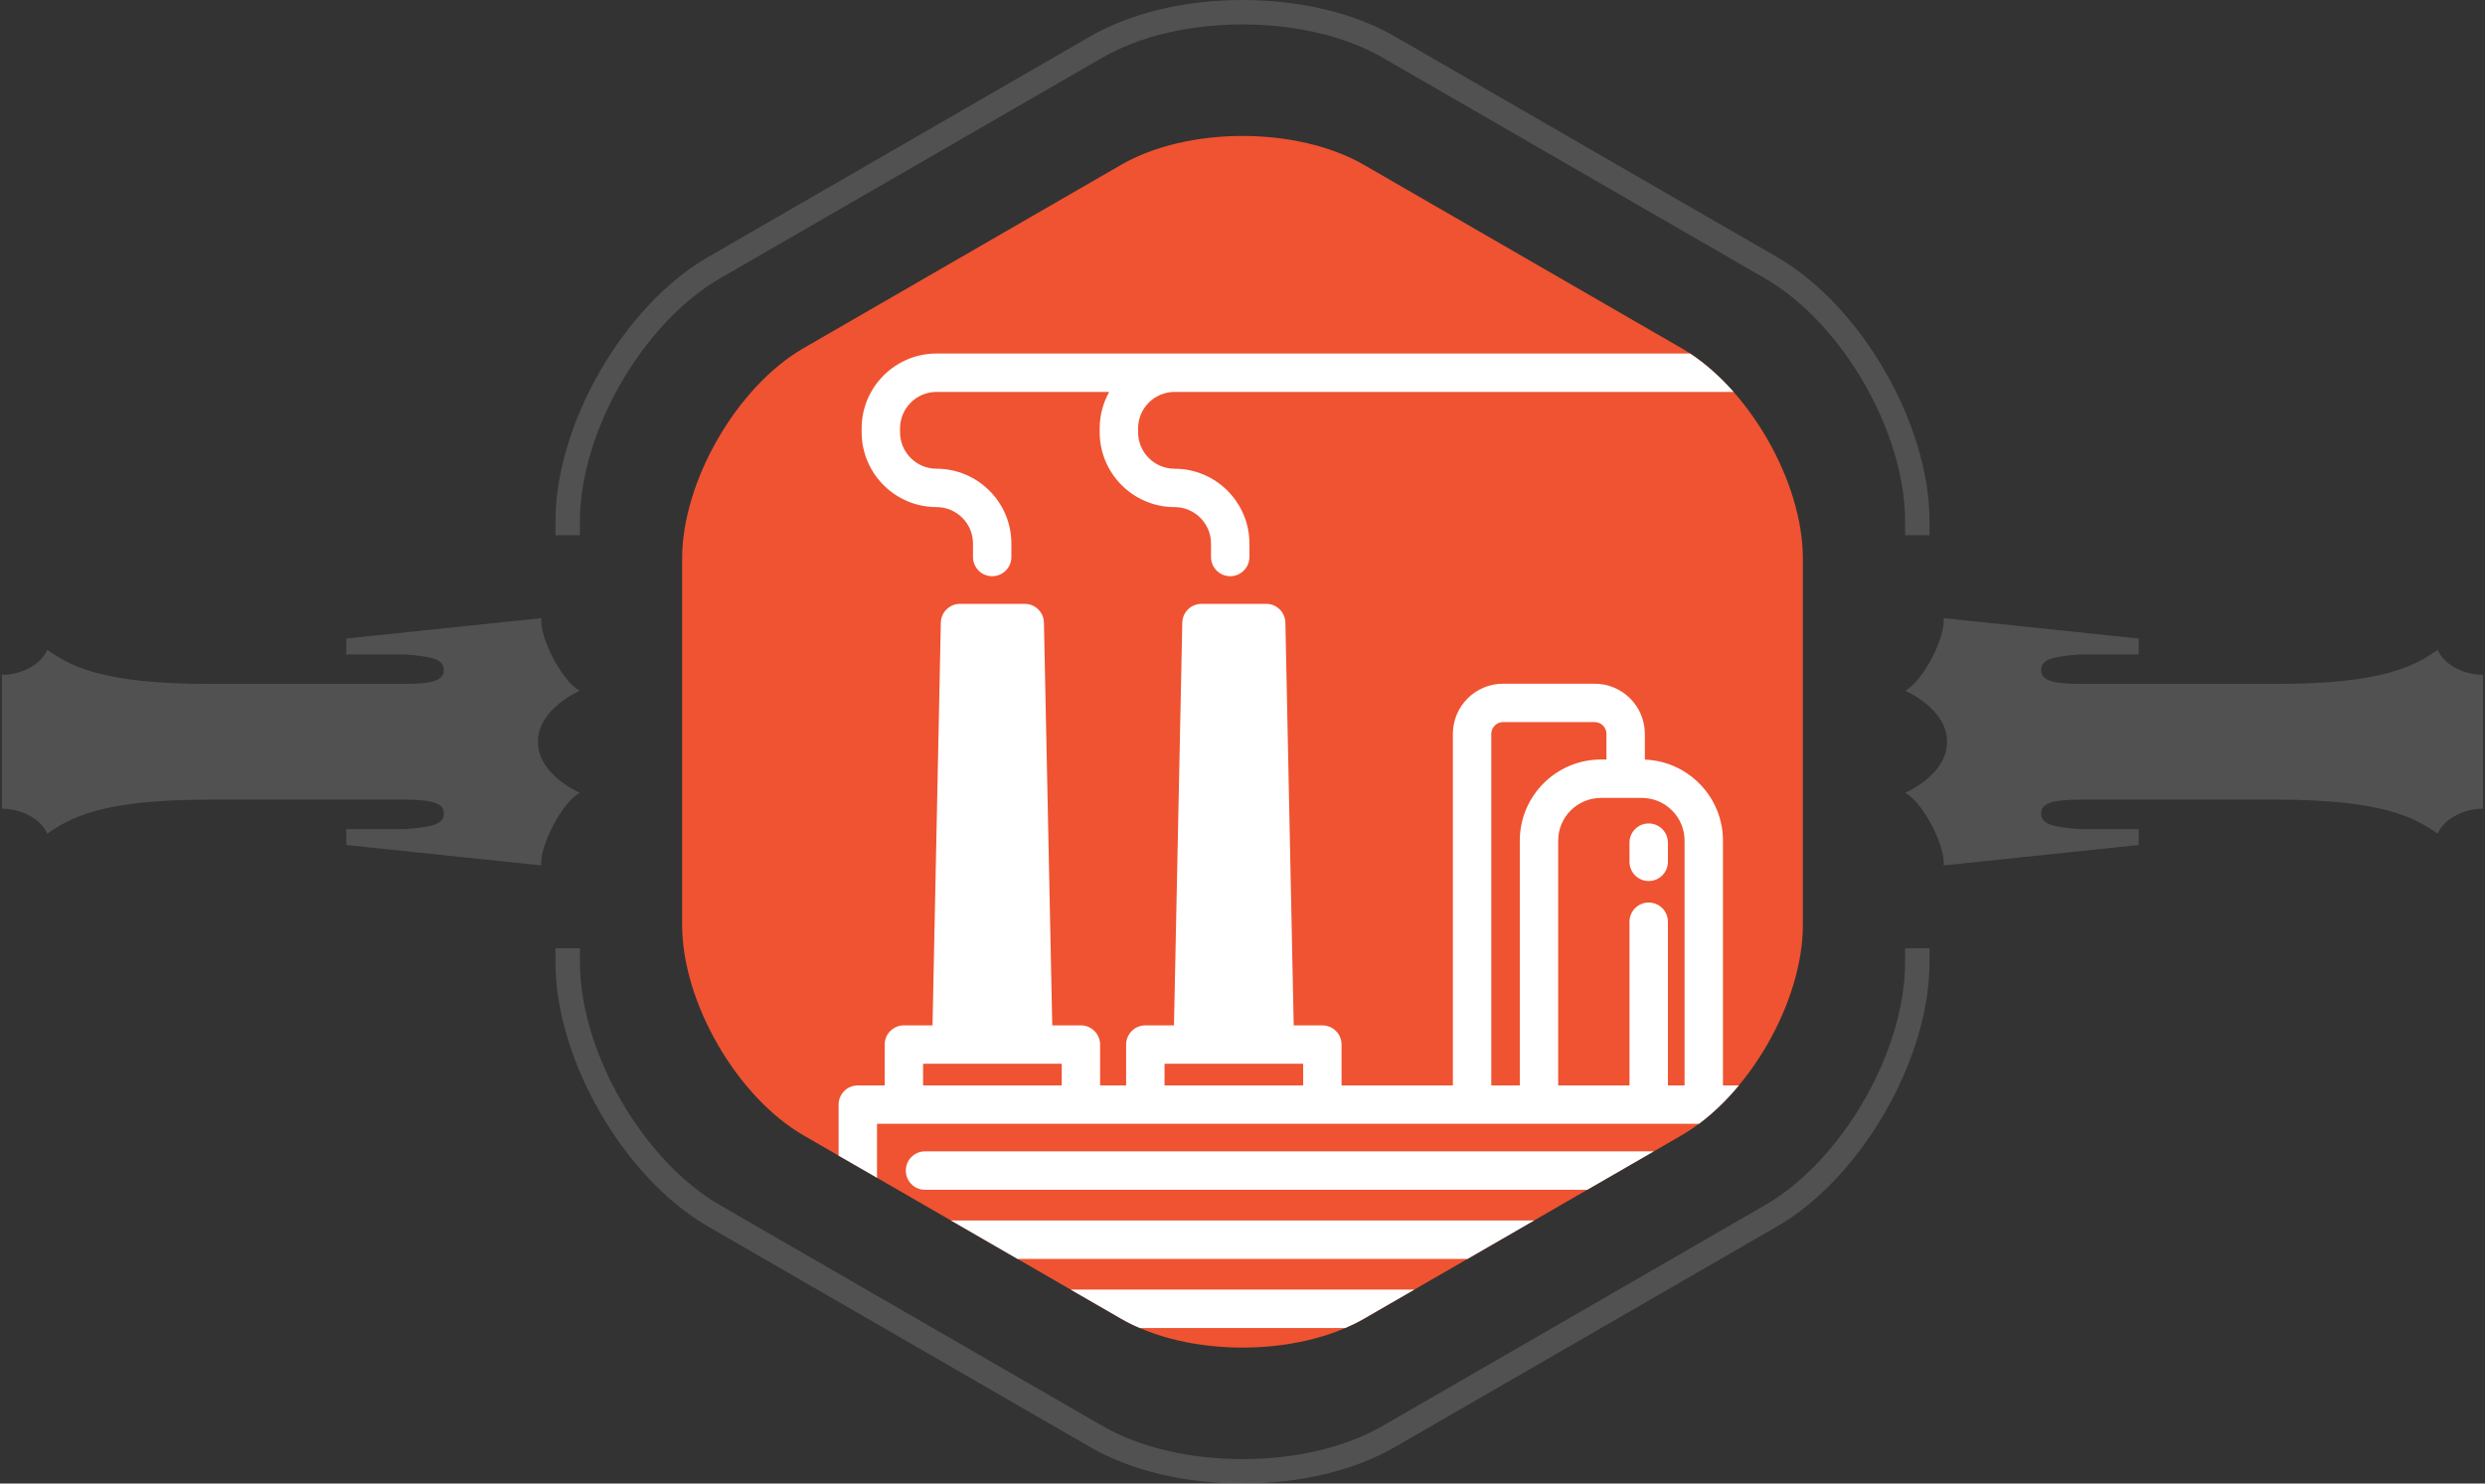
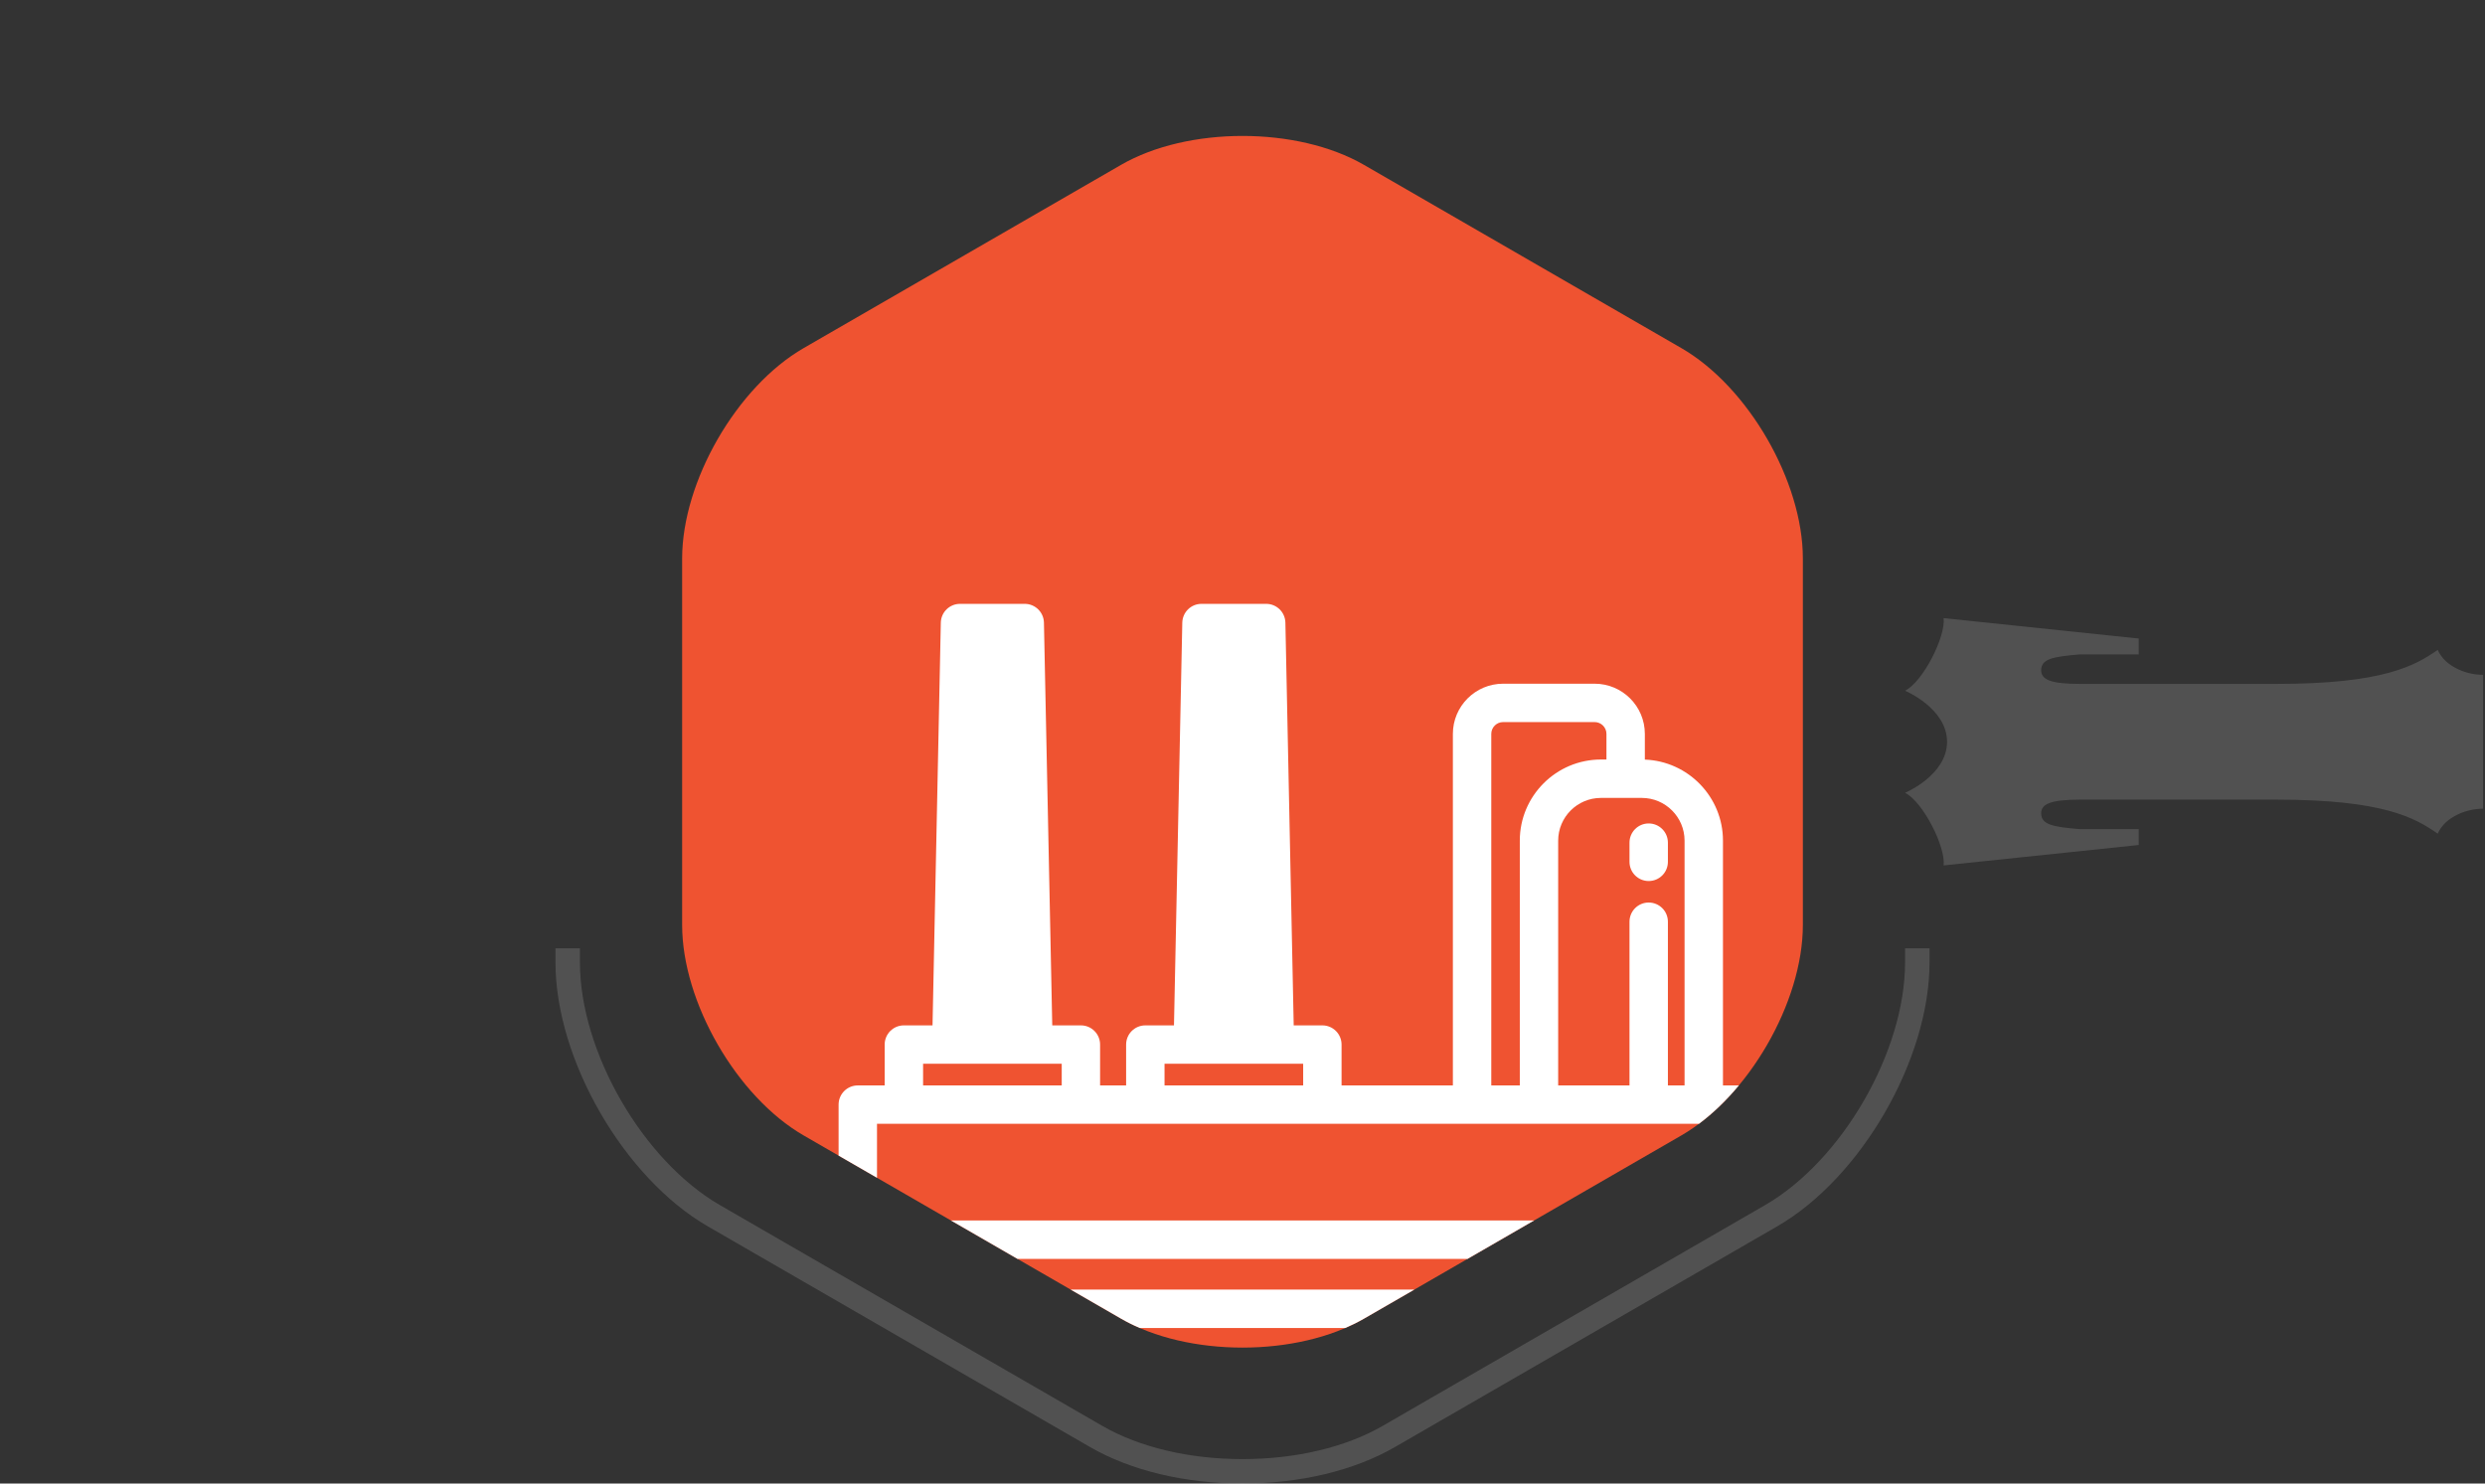
<svg xmlns="http://www.w3.org/2000/svg" id="Layer_1" x="0px" y="0px" width="949.606px" height="566.93px" viewBox="0 0 949.606 566.93" xml:space="preserve">
  <rect x="0" y="0" width="949.606" height="566.93" fill="#333333" stroke="none" />
  <g>
    <path fill="#EF5331" d="M474.804,51.95c-16.829,0-33.658,3.684-46.426,11.055l-121.286,70.024 c-25.532,14.742-46.424,50.926-46.424,80.41v140.05c0,29.483,20.892,65.668,46.424,80.41l121.286,70.025 c12.768,7.371,29.597,11.057,46.426,11.057c16.829,0,33.658-3.686,46.424-11.057l121.286-70.025 c25.532-14.742,46.424-50.927,46.424-80.41v-140.05c0-29.484-20.892-65.668-46.424-80.41L521.228,63.006 C508.462,55.635,491.633,51.95,474.804,51.95L474.804,51.95z" />
    <path fill="#FFFFFF" d="M658.407,414.793V321.25c0-16.701-13.291-30.356-29.852-30.973v-9.817c0-10.583-8.602-19.185-19.185-19.185 h-34.98c-10.583,0-19.194,8.602-19.194,19.185v134.332h-42.536v-15.617c0-4.044-3.288-7.332-7.342-7.332h-10.947l-3.176-153.9 c-0.084-3.988-3.335-7.183-7.332-7.183h-24.733c-3.998,0-7.248,3.195-7.332,7.183l-3.176,153.9h-10.947 c-4.054,0-7.341,3.288-7.341,7.332v15.617h-9.947v-15.617c0-4.044-3.278-7.332-7.332-7.332h-10.947l-3.176-153.9 c-0.084-3.988-3.344-7.183-7.332-7.183h-24.733c-3.998,0-7.257,3.195-7.341,7.183l-3.167,153.9h-10.956 c-4.054,0-7.332,3.288-7.332,7.332v15.617h-10.274c-4.054,0-7.332,3.278-7.332,7.332v19.484l14.674,8.472v-20.623h314.087 c5.445-4.063,10.592-9.051,15.253-14.664H658.407z M405.723,414.793h-52.978v-8.276h52.978V414.793z M497.987,414.793h-52.978 v-8.276h52.978V414.793z M580.77,321.25v93.543h-10.9V280.461c0-2.494,2.027-4.521,4.521-4.521h34.98 c2.484,0,4.511,2.027,4.511,4.521v9.789h-2.111C594.678,290.25,580.77,304.157,580.77,321.25z M643.733,414.793h-6.37v-62.561 c0-4.054-3.288-7.332-7.342-7.332c-4.054,0-7.332,3.278-7.332,7.332v62.561h-27.255v-93.534c0-9.014,7.332-16.336,16.336-16.336 h15.626c9.004,0,16.336,7.323,16.336,16.327V414.793z" />
-     <path fill="#FFFFFF" d="M357.873,193.783c7.687,0,13.945,6.258,13.945,13.936v5.137c0,4.054,3.278,7.341,7.332,7.341 c4.054,0,7.332-3.288,7.332-7.341v-5.137c0-15.766-12.834-28.6-28.609-28.6c-7.678,0-13.936-6.258-13.936-13.945v-1.466 c0-7.678,6.258-13.936,13.936-13.936h65.989c-2.307,4.128-3.633,8.883-3.633,13.936v1.466c0,15.776,12.834,28.609,28.609,28.609 c7.678,0,13.936,6.258,13.936,13.936v5.137c0,4.054,3.288,7.341,7.332,7.341c4.054,0,7.342-3.288,7.342-7.341v-5.137 c0-15.766-12.834-28.6-28.61-28.6c-7.687,0-13.936-6.258-13.936-13.945v-1.466c0-7.678,6.249-13.936,13.936-13.936h213.622 c-5.1-5.763-10.695-10.779-16.598-14.674h-287.99c-15.776,0-28.609,12.834-28.609,28.609v1.466 C329.263,180.949,342.097,193.783,357.873,193.783z" />
    <path fill="#FFFFFF" d="M630.022,314.674c-4.054,0-7.332,3.288-7.332,7.332v7.341c0,4.054,3.278,7.332,7.332,7.332 c4.054,0,7.342-3.278,7.342-7.332v-7.341C637.363,317.962,634.075,314.674,630.022,314.674z" />
-     <path fill="#FFFFFF" d="M346.141,447.335c0,4.044,3.278,7.332,7.332,7.332H606.54l25.415-14.674H353.474 C349.42,439.993,346.141,443.281,346.141,447.335z" />
    <polygon fill="#FFFFFF" points="388.808,481.072 560.81,481.072 586.225,466.399 363.393,466.399 " />
    <path fill="#FFFFFF" d="M428.383,503.919c2.26,1.308,4.651,2.494,7.155,3.568h78.543c2.494-1.074,4.885-2.26,7.155-3.568 l19.232-11.106H409.151L428.383,503.919z" />
    <g opacity="0.15">
      <path fill="#FFFFFF" d="M744.042,283.47c0-12.778-16.047-19.512-16.047-19.512c6.93-3.475,15.598-20.81,14.729-27.741 l74.555,7.799v6.071h-22.538c-10.405,0.869-14.739,1.728-14.739,6.062c0,3.475,3.475,5.202,14.739,5.202h75.245 c40.743,0,52.876-6.93,61.553-13.002c1.429,3.334,4.427,5.884,7.995,7.5c2.914,1.336,6.211,2.036,9.34,2.036v25.583v25.574 c-3.129,0-6.426,0.701-9.34,2.036c-3.568,1.616-6.566,4.166-7.995,7.5c-8.677-6.071-20.81-13.002-61.553-13.002h-75.245 c-11.264,0-14.739,1.737-14.739,5.202c0,4.334,4.334,5.203,14.739,6.062h22.538v6.071l-74.555,7.799 c0.869-6.93-7.799-24.266-14.729-27.741C727.996,302.972,744.042,296.247,744.042,283.47z" />
      <path fill="#FFFFFF" d="M727.996,367.785c0,34.111-24.033,75.731-53.567,92.787l-146.055,84.324 c-14.169,8.182-33.196,12.693-53.567,12.693c-20.371,0-39.397-4.511-53.576-12.693l-146.055-84.324 c-29.534-17.055-53.567-58.676-53.567-92.787v-5.389h-9.34v5.389c0,37.081,26.125,82.335,58.237,100.875l146.055,84.324 c15.57,8.995,36.259,13.945,58.246,13.945c21.987,0,42.667-4.95,58.237-13.945l146.055-84.324 c32.112-18.54,58.237-63.794,58.237-100.875v-5.389h-9.34V367.785z" />
-       <path fill="#FFFFFF" d="M221.611,199.136c0-34.101,24.033-75.722,53.567-92.777l146.055-84.324 c14.179-8.182,33.205-12.693,53.576-12.693c20.371,0,39.398,4.511,53.567,12.693l146.055,84.324 c29.534,17.055,53.567,58.676,53.567,92.777v5.399h9.34v-5.399c0-37.072-26.125-82.326-58.237-100.866L533.045,13.946 C517.474,4.951,496.795,0,474.808,0c-21.987,0-42.676,4.95-58.246,13.945L270.507,98.27 c-32.112,18.541-58.237,63.794-58.237,100.866v5.399h9.34V199.136z" />
-       <path fill="#FFFFFF" d="M0.731,309.043V283.47v-25.583c3.12,0,6.417-0.701,9.34-2.036c3.568-1.616,6.566-4.166,7.995-7.5 c8.668,6.071,20.801,13.002,61.543,13.002h75.255c11.264,0,14.73-1.728,14.73-5.202c0-4.334-4.334-5.193-14.73-6.062h-22.538 v-6.071l74.545-7.799c-0.869,6.93,7.799,24.266,14.739,27.741c0,0-16.047,6.734-16.047,19.512 c0,12.778,16.047,19.503,16.047,19.503c-6.94,3.475-15.608,20.81-14.739,27.741l-74.545-7.799v-6.071h22.538 c10.396-0.859,14.73-1.728,14.73-6.062c0-3.465-3.465-5.202-14.73-5.202H79.61c-40.742,0-52.875,6.93-61.543,13.002 c-1.429-3.335-4.427-5.884-7.995-7.5C7.148,309.744,3.851,309.043,0.731,309.043z" />
    </g>
  </g>
</svg>